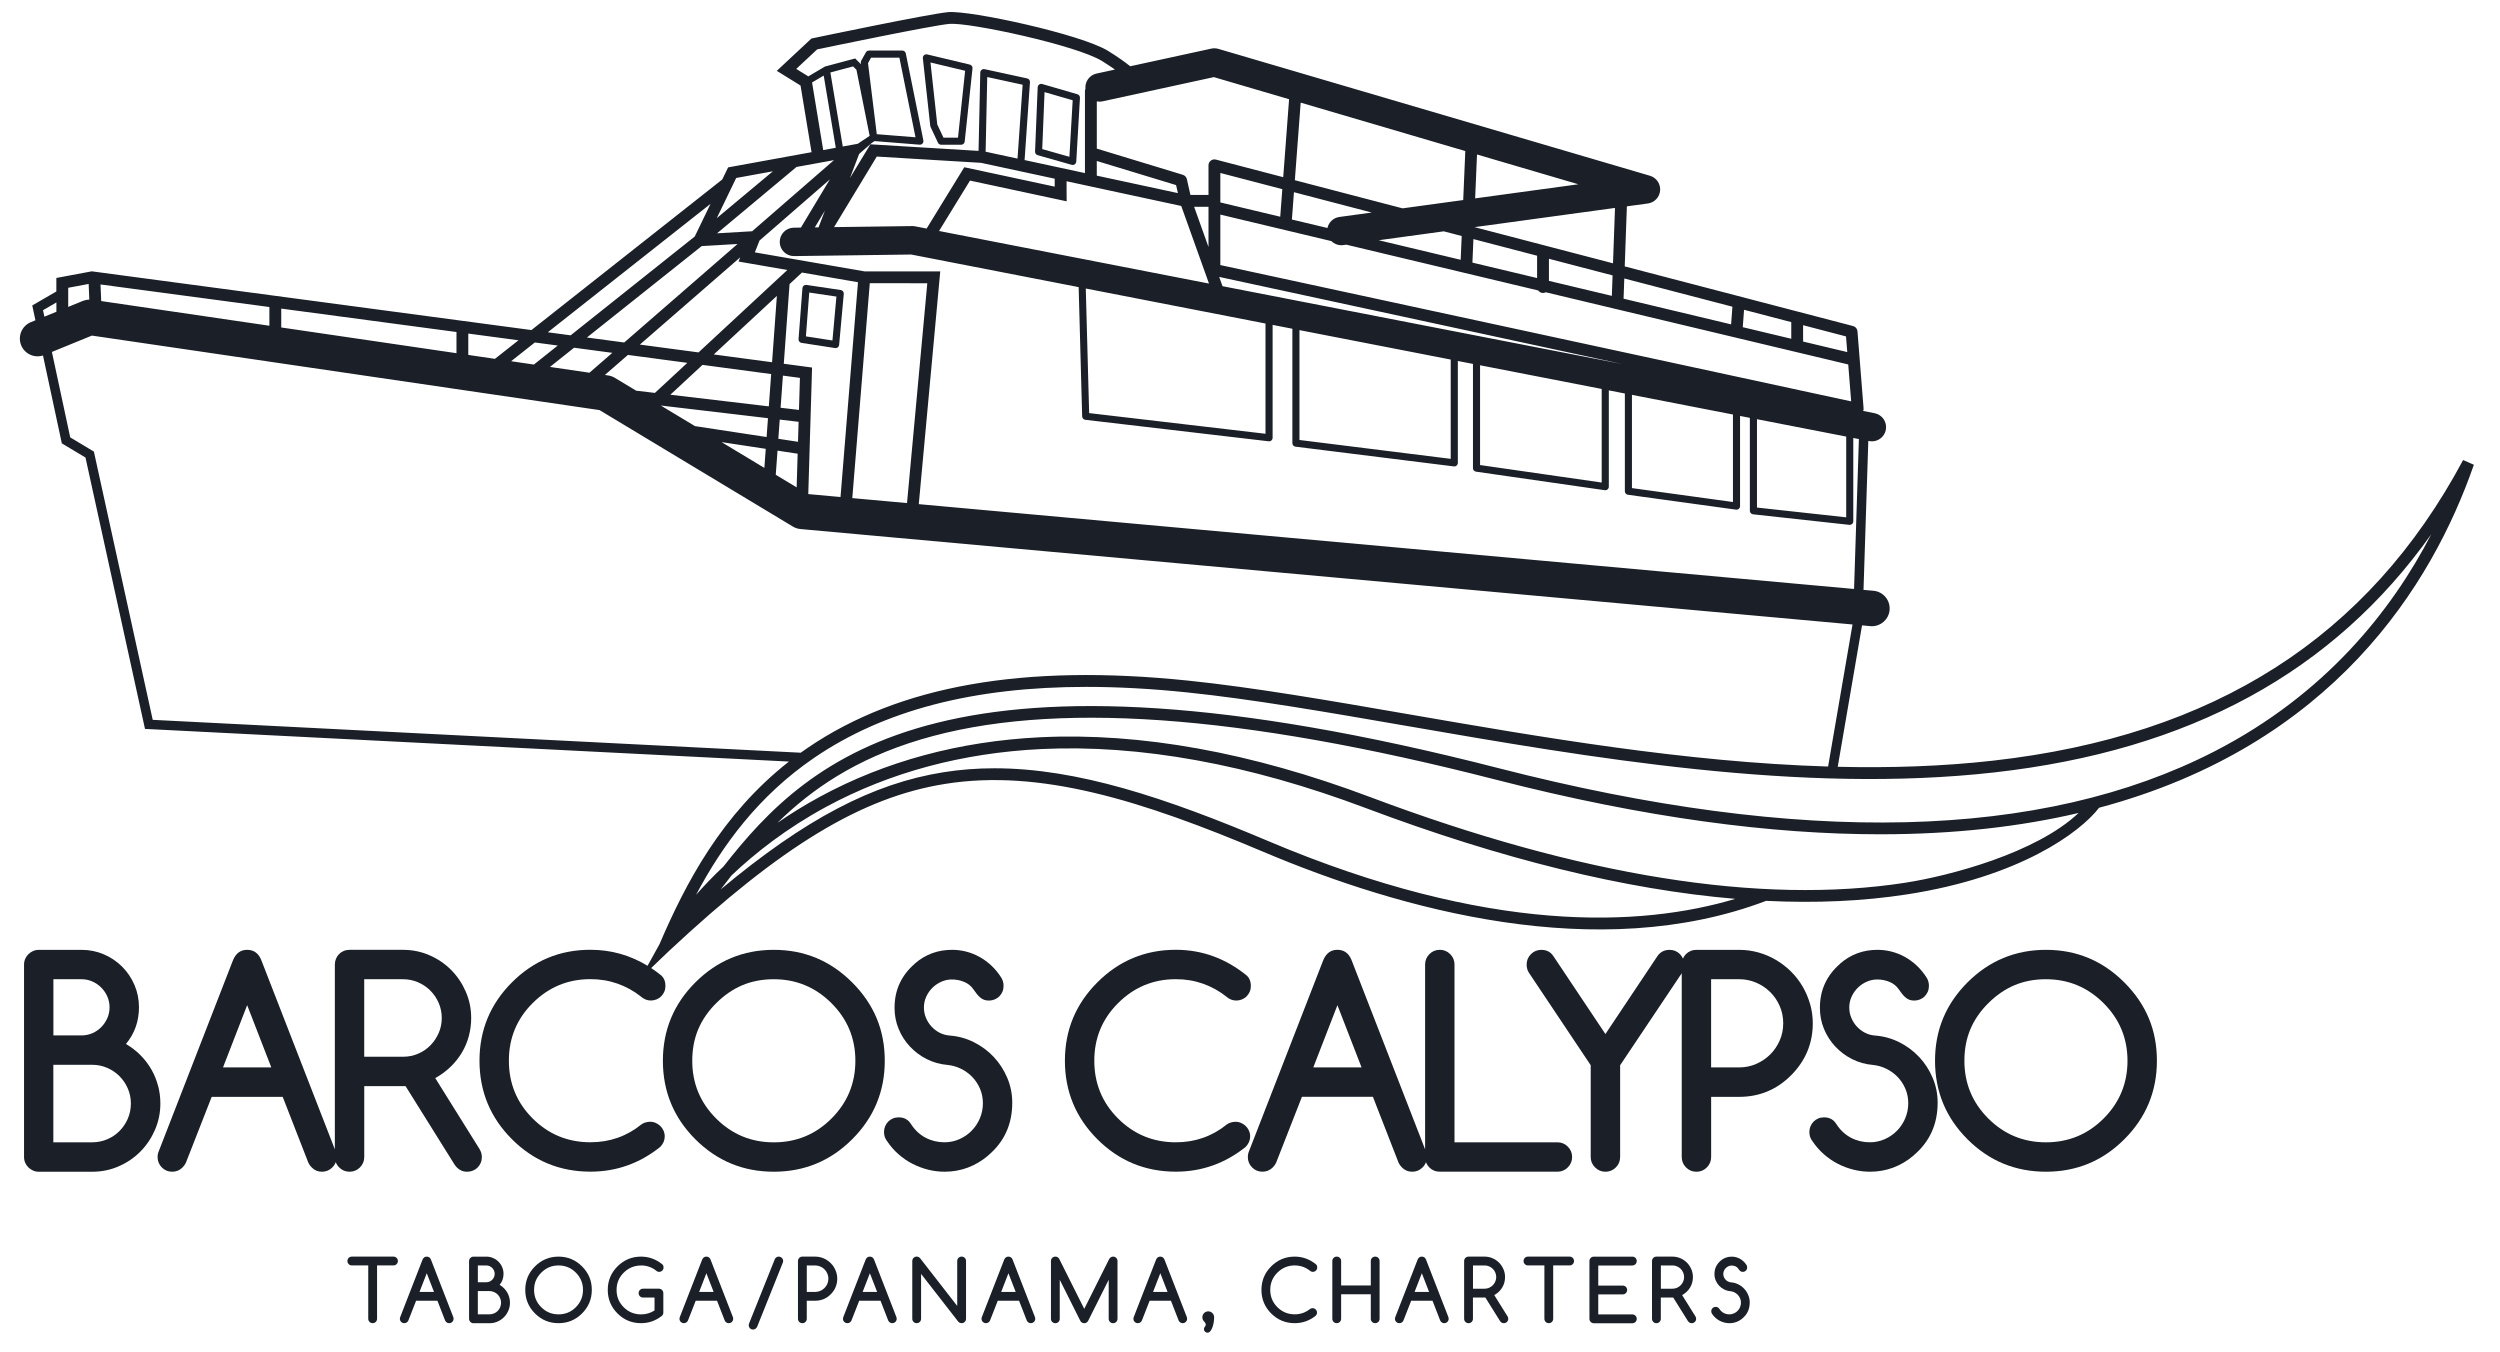
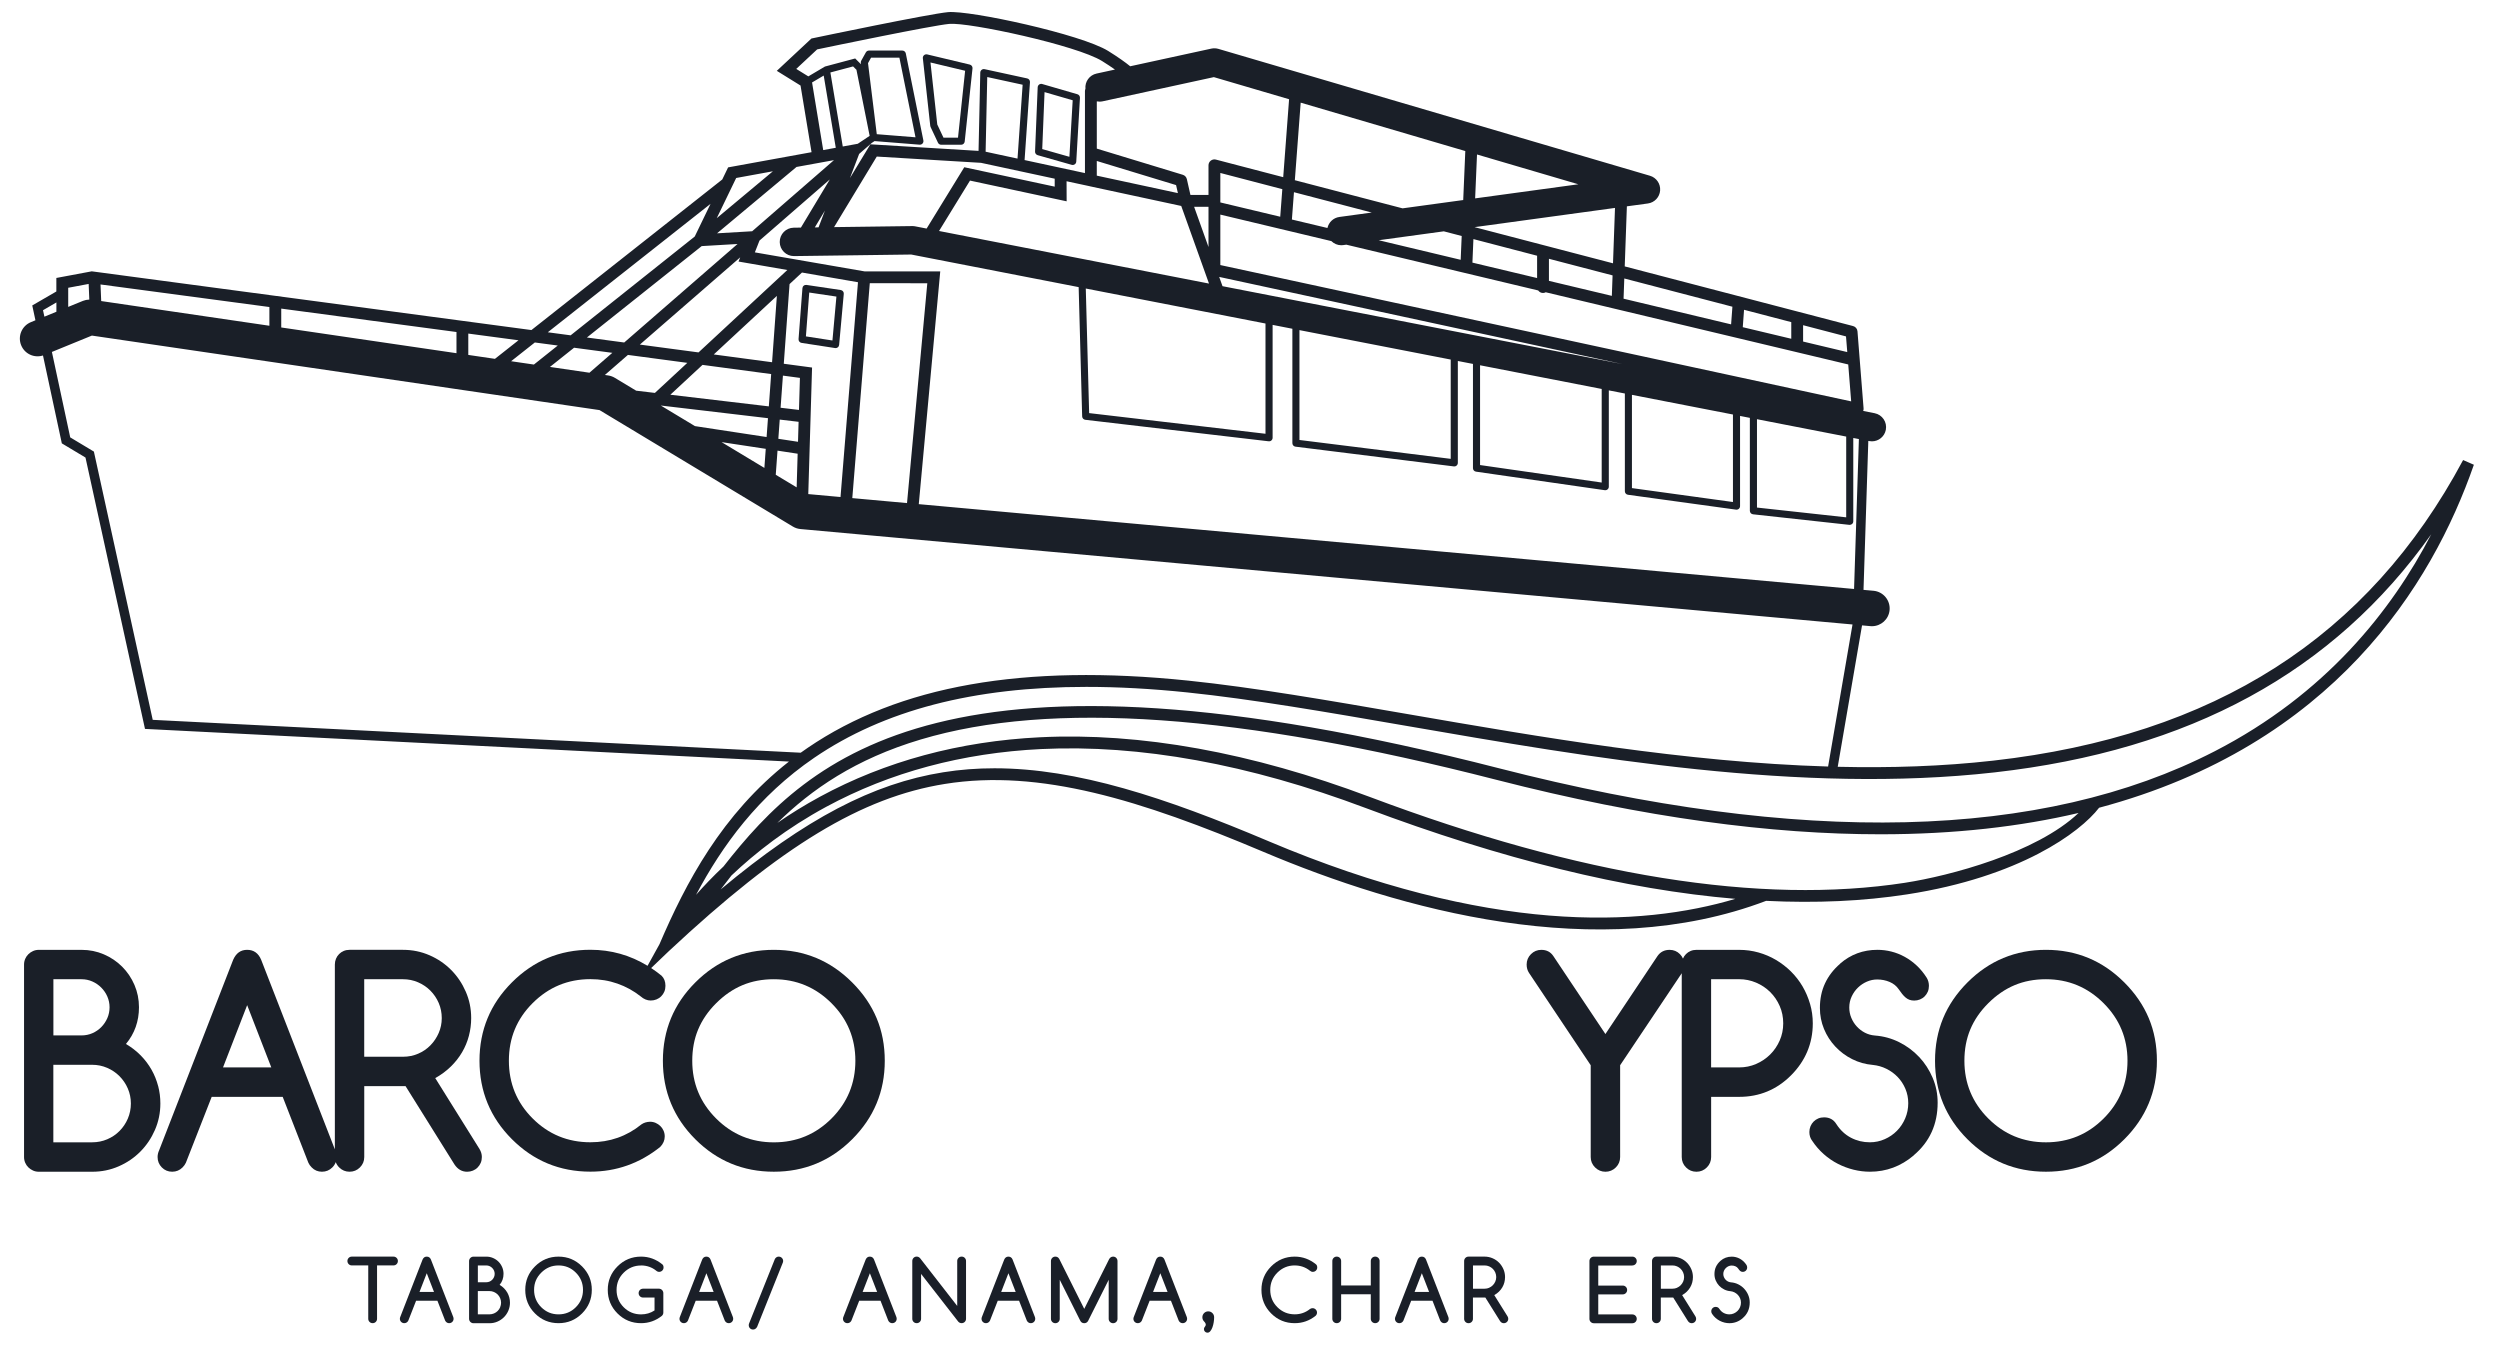
<svg xmlns="http://www.w3.org/2000/svg" id="a" width="1056.29" height="571.42" viewBox="0 0 1056.29 571.42">
  <defs>
    <style>.b{fill:#1a1f28;}</style>
  </defs>
  <path class="b" d="M66.8,458.83c-.63-2.4-1.55-4.69-2.78-6.86s-2.74-4.17-4.54-6.01c-1.8-1.84-3.89-3.46-6.27-4.86,3.67-4.41,5.51-9.59,5.51-15.53,0-3.32-.64-6.45-1.9-9.4-1.27-2.95-3.01-5.53-5.21-7.73-2.21-2.21-4.79-3.95-7.73-5.21-2.95-1.27-6.08-1.9-9.4-1.9h-18.11c-.86,0-1.66.17-2.4.5-.74.33-1.4.77-1.96,1.32-.57.55-1.02,1.2-1.35,1.96-.33.76-.5,1.57-.5,2.43v81.33c0,.86.17,1.67.5,2.43.33.76.78,1.42,1.35,1.96.57.55,1.22.99,1.96,1.32.74.33,1.54.5,2.4.5h22.62c3.94,0,7.67-.76,11.16-2.29,3.5-1.52,6.54-3.59,9.14-6.21,2.6-2.62,4.66-5.67,6.18-9.17,1.52-3.5,2.29-7.22,2.29-11.16,0-2.54-.31-5.01-.94-7.41ZM22.56,413.74h11.89c1.6,0,3.11.31,4.54.94,1.43.62,2.69,1.49,3.78,2.58,1.09,1.09,1.95,2.35,2.58,3.78.62,1.43.94,2.94.94,4.54s-.31,3.17-.94,4.6c-.63,1.43-1.48,2.69-2.55,3.78-1.07,1.09-2.32,1.95-3.75,2.58-1.43.62-2.96.94-4.6.94h-11.89v-23.73ZM54.02,472.62c-.86,1.99-2.02,3.73-3.49,5.21-1.46,1.49-3.19,2.66-5.19,3.52-1.99.86-4.12,1.29-6.39,1.29h-16.41v-32.75h16.41c2.23,0,4.34.43,6.33,1.29,1.99.86,3.73,2.03,5.21,3.52,1.48,1.49,2.66,3.22,3.52,5.21.86,1.99,1.29,4.1,1.29,6.33s-.43,4.39-1.29,6.39Z" />
  <path class="b" d="M201.8,493.28c.57-.57,1.01-1.22,1.32-1.96.31-.74.47-1.56.47-2.46,0-1.17-.33-2.3-1-3.4l-18.69-29.94c2.5-1.41,4.7-3.04,6.59-4.89,1.89-1.85,3.48-3.87,4.75-6.04,1.27-2.17,2.23-4.47,2.87-6.91.64-2.44.97-4.95.97-7.53,0-3.95-.76-7.67-2.29-11.16-1.52-3.5-3.58-6.55-6.18-9.17-2.6-2.62-5.65-4.69-9.14-6.21-3.5-1.52-7.22-2.29-11.16-2.29h-22.62c-.9,0-1.72.16-2.46.47-.74.31-1.4.75-1.96,1.32-.57.57-1.01,1.23-1.32,1.99-.31.76-.47,1.57-.47,2.43v78.09l-31.13-80.08c-1.17-2.81-3.15-4.22-5.92-4.22s-4.67,1.41-5.92,4.22l-31.29,80.51c-.43.94-.64,1.88-.64,2.81,0,1.72.6,3.18,1.79,4.39,1.19,1.21,2.65,1.82,4.37,1.82s3.18-.61,4.39-1.82c.62-.62,1.09-1.29,1.41-1.99l10.9-27.83h30l10.84,27.83c.31.7.78,1.37,1.41,1.99,1.17,1.21,2.62,1.82,4.34,1.82s3.18-.61,4.39-1.82c.67-.67,1.14-1.41,1.44-2.23.3.82.78,1.57,1.44,2.23,1.21,1.21,2.68,1.82,4.39,1.82s3.18-.61,4.39-1.82c1.21-1.21,1.82-2.67,1.82-4.39v-29.94h17.46l20.68,33.11c1.37,2.03,3.14,3.05,5.33,3.05.86,0,1.67-.16,2.43-.47.76-.31,1.43-.75,1.99-1.32ZM94.23,451l10.2-26.31,10.2,26.31h-20.39ZM176.69,445.2c-1.99.86-4.12,1.29-6.39,1.29h-16.41v-32.75h16.41c2.23,0,4.34.43,6.33,1.29,1.99.86,3.73,2.03,5.21,3.52,1.48,1.49,2.66,3.22,3.52,5.21.86,1.99,1.29,4.12,1.29,6.39s-.43,4.33-1.29,6.3c-.86,1.97-2.02,3.71-3.49,5.21-1.46,1.5-3.19,2.69-5.19,3.54Z" />
  <path class="b" d="M326.95,495.07c12.93,0,23.96-4.57,33.11-13.71,9.18-9.18,13.77-20.23,13.77-33.16,0-6.52-1.14-12.52-3.43-17.99-2.29-5.47-5.73-10.51-10.34-15.12-9.18-9.18-20.21-13.77-33.11-13.77s-23.98,4.59-33.16,13.77c-9.14,9.14-13.71,20.18-13.71,33.11s4.57,24.02,13.71,33.16,20.19,13.71,33.16,13.71ZM294.99,434.95c1.66-3.98,4.19-7.68,7.59-11.07s7.1-5.94,11.1-7.62c4-1.68,8.43-2.52,13.27-2.52,9.49,0,17.62,3.38,24.38,10.14,6.72,6.72,10.08,14.82,10.08,24.32s-3.36,17.66-10.08,24.38c-6.72,6.72-14.84,10.08-24.38,10.08s-17.66-3.36-24.38-10.08c-6.72-6.72-10.08-14.84-10.08-24.38,0-4.84.83-9.26,2.49-13.24Z" />
-   <path class="b" d="M392.18,494.22c2.3.57,4.61.85,6.91.85,6.91,0,13.09-2.3,18.52-6.91h-.06c6.76-5.7,10.14-13.12,10.14-22.27,0-3.67-.7-7.17-2.11-10.49-1.41-3.32-3.31-6.26-5.71-8.82-2.4-2.56-5.21-4.64-8.41-6.24-3.2-1.6-6.62-2.54-10.25-2.81-1.52-.12-2.94-.52-4.25-1.2-1.31-.68-2.45-1.56-3.43-2.64-.98-1.07-1.75-2.29-2.31-3.66-.57-1.37-.85-2.81-.85-4.34,0-1.68.34-3.24,1.03-4.69.68-1.44,1.57-2.7,2.67-3.75,1.09-1.05,2.34-1.88,3.75-2.49,1.41-.61,2.85-.91,4.34-.91,1.88,0,3.62.34,5.24,1.03,1.62.68,2.9,1.71,3.84,3.08.51.74.99,1.4,1.44,1.96.45.57.92,1.06,1.41,1.49.49.43,1.03.76,1.64,1,.6.23,1.3.35,2.08.35.86,0,1.67-.16,2.43-.47.76-.31,1.43-.75,1.99-1.32.57-.57,1.01-1.22,1.32-1.96.31-.74.47-1.56.47-2.46,0-1.21-.29-2.32-.88-3.34-1.25-1.99-2.67-3.73-4.25-5.21-1.58-1.48-3.28-2.72-5.1-3.72s-3.7-1.74-5.65-2.23c-1.95-.49-3.91-.73-5.86-.73-6.06,0-11.33,1.95-15.82,5.86h.06c-2.81,2.42-4.94,5.19-6.39,8.29-1.45,3.11-2.17,6.57-2.17,10.4,0,3.13.58,6.08,1.73,8.88,1.15,2.79,2.74,5.27,4.78,7.44,2.03,2.17,4.39,3.94,7.09,5.3,2.7,1.37,5.6,2.19,8.73,2.46,2.03.2,3.96.74,5.77,1.64,1.82.9,3.41,2.06,4.78,3.49,1.37,1.43,2.45,3.09,3.25,4.98.8,1.9,1.2,3.92,1.2,6.06,0,2.27-.43,4.4-1.29,6.42-.86,2.01-2.02,3.76-3.49,5.24-1.46,1.49-3.18,2.67-5.16,3.54-1.97.88-4.07,1.32-6.3,1.32-2.85,0-5.51-.64-7.97-1.93s-4.51-3.2-6.15-5.74c-1.17-1.91-2.91-2.87-5.21-2.87-.9,0-1.72.16-2.46.47-.74.31-1.4.75-1.96,1.32-.57.57-1.01,1.23-1.32,1.99-.31.76-.47,1.57-.47,2.43,0,1.45.41,2.7,1.23,3.75,1.37,2.07,2.98,3.93,4.83,5.57,1.85,1.64,3.85,3.01,5.98,4.1,2.13,1.09,4.35,1.92,6.65,2.49Z" />
-   <path class="b" d="M527.71,477.75c-.33-.76-.78-1.42-1.35-1.96-.57-.55-1.22-.99-1.96-1.32-.74-.33-1.54-.5-2.4-.5-1.41.04-2.62.41-3.63,1.11-6.21,5.04-13.4,7.56-21.56,7.56-9.57,0-17.72-3.36-24.43-10.08-6.68-6.68-10.02-14.8-10.02-24.38s3.34-17.64,10.02-24.32c6.76-6.76,14.9-10.14,24.43-10.14,4.02,0,7.82.62,11.4,1.88,3.57,1.25,6.85,3.05,9.81,5.39,1.33,1.17,2.75,1.76,4.28,1.76.86,0,1.67-.16,2.43-.47.76-.31,1.43-.75,1.99-1.32.56-.57,1-1.22,1.32-1.96.31-.74.47-1.56.47-2.46,0-1.8-.55-3.22-1.64-4.28-8.95-7.3-18.96-10.96-30.06-10.96-12.93,0-23.99,4.59-33.16,13.77-9.14,9.14-13.71,20.18-13.71,33.11s4.57,24.02,13.71,33.16,20.19,13.71,33.16,13.71c10.94,0,20.76-3.48,29.47-10.43,1.29-1.33,1.93-2.81,1.93-4.45,0-.86-.17-1.67-.5-2.43Z" />
-   <path class="b" d="M537.77,493.25c.62-.62,1.09-1.29,1.41-1.99l10.9-27.83h30l10.84,27.83c.31.7.78,1.37,1.41,1.99,1.17,1.21,2.62,1.82,4.34,1.82s3.18-.61,4.39-1.82c.66-.66,1.14-1.4,1.44-2.22.03.09.06.19.1.28.31.74.75,1.4,1.32,1.96.57.57,1.22,1.01,1.96,1.32.74.31,1.56.47,2.46.47h49.69c1.72,0,3.18-.61,4.39-1.82s1.82-2.67,1.82-4.39-.61-3.18-1.82-4.39c-1.21-1.21-2.68-1.82-4.39-1.82h-43.48v-75.12c0-1.72-.61-3.18-1.82-4.39-1.21-1.21-2.68-1.82-4.39-1.82s-3.18.61-4.39,1.82-1.82,2.68-1.82,4.39v78.09l-31.13-80.08c-1.17-2.81-3.14-4.22-5.92-4.22s-4.67,1.41-5.92,4.22l-31.29,80.51c-.43.94-.64,1.88-.64,2.81,0,1.72.59,3.18,1.79,4.39,1.19,1.21,2.65,1.82,4.37,1.82s3.18-.61,4.39-1.82ZM565.08,424.69l10.2,26.31h-20.39l10.2-26.31Z" />
  <path class="b" d="M764.78,424.2c-.76-2.64-1.82-5.11-3.16-7.41-1.35-2.3-2.98-4.4-4.89-6.3-1.91-1.89-4.02-3.52-6.33-4.89-2.31-1.37-4.78-2.42-7.41-3.16-2.64-.74-5.36-1.11-8.17-1.11h-18.05c-.9,0-1.72.16-2.46.47-.74.31-1.4.75-1.96,1.32s-.96,1.18-1.27,1.9c-.3-.68-.71-1.3-1.27-1.87-1.19-1.21-2.65-1.82-4.37-1.82-2.19,0-3.89.86-5.1,2.58l-22.03,32.99-22.03-32.99c-1.17-1.72-2.85-2.58-5.04-2.58-1.72,0-3.18.61-4.39,1.82s-1.82,2.68-1.82,4.39c0,1.33.33,2.5,1,3.52l26.07,39.02v38.79c0,1.72.62,3.18,1.85,4.39,1.23,1.21,2.69,1.82,4.37,1.82s3.18-.61,4.39-1.82,1.82-2.67,1.82-4.39v-38.79l26.03-38.87v77.66c0,1.72.61,3.18,1.82,4.39,1.21,1.21,2.67,1.82,4.39,1.82s3.18-.61,4.39-1.82,1.82-2.67,1.82-4.39v-25.43h11.84c8.55,0,15.86-3.03,21.91-9.08s9.2-13.46,9.2-21.97c0-2.81-.38-5.54-1.14-8.17ZM751.95,439.64c-1,2.27-2.34,4.24-4.04,5.92-1.7,1.68-3.67,3.01-5.92,3.98-2.25.98-4.64,1.46-7.18,1.46h-11.84v-37.27h11.84c2.5,0,4.88.48,7.15,1.44,2.26.96,4.25,2.28,5.95,3.96,1.7,1.68,3.05,3.65,4.04,5.92,1,2.27,1.49,4.71,1.49,7.32s-.5,5-1.49,7.27Z" />
  <path class="b" d="M810.85,446.58c-2.4-2.56-5.21-4.64-8.41-6.24-3.2-1.6-6.62-2.54-10.25-2.81-1.52-.12-2.94-.52-4.25-1.2-1.31-.68-2.45-1.56-3.43-2.64-.98-1.07-1.75-2.29-2.31-3.66-.57-1.37-.85-2.81-.85-4.34,0-1.68.34-3.24,1.03-4.69.68-1.44,1.57-2.7,2.67-3.75,1.09-1.05,2.34-1.88,3.75-2.49,1.41-.61,2.85-.91,4.34-.91,1.88,0,3.62.34,5.24,1.03,1.62.68,2.9,1.71,3.84,3.08.51.74.99,1.4,1.44,1.96.45.57.92,1.06,1.41,1.49.49.43,1.03.76,1.64,1,.61.23,1.3.35,2.08.35.86,0,1.67-.16,2.43-.47.76-.31,1.43-.75,1.99-1.32s1-1.22,1.32-1.96c.31-.74.47-1.56.47-2.46,0-1.21-.29-2.32-.88-3.34-1.25-1.99-2.67-3.73-4.25-5.21-1.58-1.48-3.28-2.72-5.1-3.72s-3.7-1.74-5.65-2.23c-1.95-.49-3.91-.73-5.86-.73-6.06,0-11.33,1.95-15.82,5.86h.06c-2.81,2.42-4.94,5.19-6.39,8.29-1.45,3.11-2.17,6.57-2.17,10.4,0,3.13.58,6.08,1.73,8.88,1.15,2.79,2.74,5.27,4.78,7.44,2.03,2.17,4.39,3.94,7.09,5.3,2.7,1.37,5.6,2.19,8.73,2.46,2.03.2,3.96.74,5.77,1.64,1.82.9,3.41,2.06,4.78,3.49,1.37,1.43,2.45,3.09,3.25,4.98.8,1.9,1.2,3.92,1.2,6.06,0,2.27-.43,4.4-1.29,6.42-.86,2.01-2.02,3.76-3.49,5.24-1.46,1.49-3.18,2.67-5.16,3.54-1.97.88-4.07,1.32-6.3,1.32-2.85,0-5.51-.64-7.97-1.93s-4.51-3.2-6.15-5.74c-1.17-1.91-2.91-2.87-5.21-2.87-.9,0-1.72.16-2.46.47-.74.31-1.4.75-1.96,1.32s-1.01,1.23-1.32,1.99c-.31.76-.47,1.57-.47,2.43,0,1.45.41,2.7,1.23,3.75,1.37,2.07,2.98,3.93,4.83,5.57,1.85,1.64,3.85,3.01,5.98,4.1,2.13,1.09,4.34,1.92,6.65,2.49,2.3.57,4.61.85,6.91.85,6.91,0,13.09-2.3,18.52-6.91h-.06c6.76-5.7,10.14-13.12,10.14-22.27,0-3.67-.7-7.17-2.11-10.49-1.41-3.32-3.31-6.26-5.71-8.82Z" />
  <path class="b" d="M897.56,415.09c-9.18-9.18-20.21-13.77-33.11-13.77s-23.99,4.59-33.16,13.77-13.71,20.18-13.71,33.11,4.57,24.02,13.71,33.16,20.19,13.71,33.16,13.71,23.96-4.57,33.11-13.71,13.77-20.23,13.77-33.16c0-6.52-1.14-12.52-3.43-17.99-2.29-5.47-5.73-10.51-10.34-15.12ZM888.83,472.57c-6.72,6.72-14.84,10.08-24.38,10.08s-17.66-3.36-24.38-10.08c-6.72-6.72-10.08-14.84-10.08-24.38,0-4.84.83-9.26,2.49-13.24,1.66-3.98,4.19-7.68,7.59-11.07s7.1-5.94,11.1-7.62c4-1.68,8.43-2.52,13.27-2.52,9.49,0,17.62,3.38,24.38,10.14,6.72,6.72,10.08,14.82,10.08,24.32s-3.36,17.66-10.08,24.38Z" />
  <path class="b" d="M166.26,530.94h-17.61c-.52,0-.96.18-1.32.54s-.54.8-.54,1.32.18.96.54,1.32.8.54,1.32.54h6.94v22.54c0,.52.18.96.54,1.32s.8.54,1.32.54.96-.18,1.32-.54.54-.8.54-1.32v-22.54h6.94c.52,0,.96-.18,1.32-.54s.54-.8.54-1.32-.18-.96-.54-1.32-.8-.54-1.32-.54Z" />
  <path class="b" d="M182.09,532.21c-.35-.84-.94-1.27-1.78-1.27s-1.4.42-1.78,1.27l-9.39,24.15c-.13.28-.19.56-.19.84,0,.52.18.96.54,1.32s.79.54,1.31.54.96-.18,1.32-.54c.19-.19.33-.39.42-.6l3.27-8.35h9l3.25,8.35c.09.21.23.41.42.6.35.36.79.54,1.3.54s.96-.18,1.32-.54.54-.8.54-1.32c0-.27-.05-.52-.14-.76l-9.42-24.24ZM177.25,545.85l3.06-7.89,3.06,7.89h-6.12Z" />
  <path class="b" d="M214.34,546.14c-.37-.65-.82-1.25-1.36-1.8s-1.17-1.04-1.88-1.46c1.1-1.32,1.65-2.88,1.65-4.66,0-1-.19-1.94-.57-2.82s-.9-1.66-1.56-2.32-1.44-1.18-2.32-1.56-1.83-.57-2.82-.57h-5.43c-.26,0-.5.05-.72.15s-.42.23-.59.4-.3.36-.4.59-.15.47-.15.73v24.4c0,.26.05.5.15.73s.23.42.4.59.37.3.59.4.46.15.72.15h6.79c1.18,0,2.3-.23,3.35-.69s1.96-1.08,2.74-1.86,1.4-1.7,1.85-2.75.69-2.17.69-3.35c0-.76-.09-1.5-.28-2.22s-.47-1.41-.83-2.06ZM201.9,534.67h3.57c.48,0,.93.09,1.36.28s.81.45,1.13.77.59.71.77,1.13.28.88.28,1.36-.09.95-.28,1.38-.44.81-.76,1.13-.7.59-1.12.77-.89.28-1.38.28h-3.57v-7.12ZM211.34,552.33c-.26.6-.61,1.12-1.05,1.56s-.96.8-1.56,1.05-1.24.39-1.92.39h-4.92v-9.83h4.92c.67,0,1.3.13,1.9.39s1.12.61,1.56,1.05.8.97,1.05,1.56.39,1.23.39,1.9-.13,1.32-.39,1.92Z" />
  <path class="b" d="M245.92,535.07c-2.75-2.75-6.06-4.13-9.93-4.13s-7.2,1.38-9.95,4.13-4.11,6.05-4.11,9.93,1.37,7.21,4.11,9.95,6.06,4.11,9.95,4.11,7.19-1.37,9.93-4.11,4.13-6.07,4.13-9.95c0-1.96-.34-3.76-1.03-5.4s-1.72-3.15-3.1-4.54ZM243.3,552.32c-2.02,2.02-4.45,3.02-7.31,3.02s-5.3-1.01-7.31-3.02-3.02-4.45-3.02-7.31c0-1.45.25-2.78.75-3.97s1.26-2.3,2.28-3.32,2.13-1.78,3.33-2.29,2.53-.76,3.98-.76c2.85,0,5.29,1.01,7.31,3.04s3.02,4.45,3.02,7.29-1.01,5.3-3.02,7.31Z" />
  <path class="b" d="M270.85,534.67c1.21,0,2.35.19,3.42.56s2.05.91,2.94,1.62c.38.35.8.53,1.28.53.26,0,.5-.05.73-.14s.43-.23.6-.4.3-.37.4-.59.14-.47.14-.74c0-.55-.16-.98-.49-1.28-2.68-2.19-5.69-3.29-9.02-3.29-3.88,0-7.2,1.38-9.95,4.13s-4.11,6.05-4.11,9.93,1.37,7.21,4.11,9.95,6.06,4.11,9.95,4.11c3.28,0,6.23-1.04,8.84-3.13.39-.4.58-.84.58-1.34v-8.24c0-.25-.05-.48-.15-.71s-.23-.43-.4-.6-.37-.3-.59-.4-.46-.15-.7-.15h-6.73c-.27,0-.52.05-.74.14s-.42.23-.59.4-.3.37-.4.6-.14.47-.14.73c0,.53.18.97.54,1.33s.8.54,1.33.54h4.85v5.45c-1.68,1.11-3.57,1.67-5.7,1.67-2.87,0-5.31-1.01-7.33-3.02s-3.01-4.44-3.01-7.31,1-5.29,3.01-7.29,4.47-3.04,7.33-3.04Z" />
  <path class="b" d="M300.23,532.21c-.35-.84-.94-1.27-1.78-1.27s-1.4.42-1.78,1.27l-9.39,24.15c-.13.28-.19.56-.19.84,0,.52.18.96.54,1.32s.79.54,1.31.54.96-.18,1.32-.54c.19-.19.33-.39.42-.6l3.27-8.35h9l3.25,8.35c.09.21.23.41.42.6.35.36.79.54,1.3.54s.96-.18,1.32-.54.54-.8.54-1.32c0-.27-.05-.52-.14-.76l-9.42-24.24ZM295.4,545.85l3.06-7.89,3.06,7.89h-6.12Z" />
  <path class="b" d="M329.05,530.94c-.5,0-.93.18-1.28.53-.18.18-.31.36-.4.56l-10.85,27.11c-.11.27-.16.52-.16.76,0,.53.17.97.52,1.32s.78.53,1.31.53c.69,0,1.25-.36,1.69-1.09l10.85-27.11c.11-.23.16-.49.16-.77,0-.5-.18-.93-.54-1.29s-.79-.54-1.29-.54Z" />
-   <path class="b" d="M352.47,535.58c-.4-.69-.89-1.32-1.47-1.89s-1.21-1.06-1.9-1.47-1.43-.73-2.22-.95-1.61-.33-2.45-.33h-5.41c-.27,0-.52.05-.74.14s-.42.23-.59.4-.3.37-.4.6-.14.47-.14.73v24.4c0,.52.18.96.54,1.32s.8.54,1.32.54.96-.18,1.32-.54.54-.8.54-1.32v-7.63h3.55c2.57,0,4.76-.91,6.57-2.72s2.76-4.04,2.76-6.59c0-.84-.11-1.66-.34-2.45s-.54-1.53-.95-2.22ZM349.57,542.44c-.3.68-.7,1.27-1.21,1.78s-1.1.9-1.78,1.2-1.39.44-2.15.44h-3.55v-11.18h3.55c.75,0,1.46.14,2.14.43s1.27.68,1.78,1.19.91,1.1,1.21,1.78.45,1.41.45,2.2-.15,1.5-.45,2.18Z" />
  <path class="b" d="M369.31,532.21c-.35-.84-.94-1.27-1.78-1.27s-1.4.42-1.78,1.27l-9.39,24.15c-.13.28-.19.56-.19.84,0,.52.18.96.54,1.32s.79.54,1.31.54.96-.18,1.32-.54c.19-.19.33-.39.42-.6l3.27-8.35h9l3.25,8.35c.09.21.23.41.42.6.35.36.79.54,1.3.54s.96-.18,1.32-.54.54-.8.54-1.32c0-.27-.05-.52-.14-.76l-9.42-24.24ZM364.48,545.85l3.06-7.89,3.06,7.89h-6.12Z" />
  <path class="b" d="M406.3,530.94c-.52,0-.96.18-1.32.54s-.54.8-.54,1.32v18.98l-15.68-20.16c-.41-.46-.89-.69-1.44-.69-.27,0-.52.05-.74.14s-.42.23-.59.4-.3.37-.4.6-.14.47-.14.73v24.4c0,.52.18.96.54,1.32s.8.54,1.32.54.96-.18,1.32-.54.54-.8.54-1.32v-18.95l15.7,20.16c.4.43.87.65,1.42.65.26,0,.5-.05.73-.14s.43-.23.6-.4.3-.37.4-.59.14-.47.14-.74v-24.4c0-.52-.18-.96-.54-1.32s-.8-.54-1.32-.54Z" />
  <path class="b" d="M427.85,532.21c-.35-.84-.94-1.27-1.78-1.27s-1.4.42-1.78,1.27l-9.39,24.15c-.13.28-.19.56-.19.84,0,.52.18.96.54,1.32s.79.54,1.31.54.96-.18,1.32-.54c.19-.19.33-.39.42-.6l3.27-8.35h9l3.25,8.35c.09.21.23.41.42.6.35.36.79.54,1.3.54s.96-.18,1.32-.54.54-.8.54-1.32c0-.27-.05-.52-.14-.76l-9.42-24.24ZM423.02,545.85l3.06-7.89,3.06,7.89h-6.12Z" />
  <path class="b" d="M471.64,531.48c-.17-.17-.37-.3-.6-.4s-.47-.14-.73-.14c-.68,0-1.23.33-1.65,1l-10.55,21.08-10.55-21.08c-.38-.67-.93-1-1.65-1-.27,0-.52.05-.74.14s-.42.23-.59.4-.3.37-.4.6-.14.47-.14.73v24.4c0,.52.18.96.54,1.32s.8.54,1.32.54.96-.18,1.32-.54.54-.8.54-1.32v-16.49l8.63,17.23c.36.75.93,1.12,1.71,1.12.71,0,1.25-.31,1.62-.93l8.72-17.42v16.49c0,.52.18.96.54,1.32s.8.54,1.32.54.96-.18,1.32-.54.54-.8.54-1.32v-24.4c0-.26-.05-.5-.14-.73s-.23-.43-.4-.6Z" />
  <path class="b" d="M492.02,532.21c-.35-.84-.94-1.27-1.78-1.27s-1.4.42-1.78,1.27l-9.39,24.15c-.13.28-.19.56-.19.84,0,.52.18.96.54,1.32s.79.54,1.31.54.96-.18,1.32-.54c.19-.19.33-.39.42-.6l3.27-8.35h9l3.25,8.35c.09.21.23.41.42.6.35.36.79.54,1.3.54s.96-.18,1.32-.54.54-.8.54-1.32c0-.27-.05-.52-.14-.76l-9.42-24.24ZM487.19,545.85l3.06-7.89,3.06,7.89h-6.12Z" />
  <path class="b" d="M510.52,554.07c-.69,0-1.28.24-1.77.73s-.73,1.08-.73,1.77.24,1.28.72,1.76c.48.49.72.95.72,1.37,0,.3-.13.6-.39.89s-.39.61-.39.98c0,.42.14.78.43,1.07s.64.44,1.06.44c.46,0,.86-.21,1.21-.64s.65-.97.89-1.62.42-1.36.54-2.12.18-1.47.18-2.13c0-.69-.24-1.28-.73-1.77s-1.08-.73-1.77-.73Z" />
  <path class="b" d="M547.04,534.67c1.21,0,2.35.19,3.42.56s2.05.91,2.94,1.62c.4.35.83.53,1.28.53.26,0,.5-.05.73-.14s.43-.23.6-.4.3-.37.4-.59.14-.47.14-.74c0-.54-.16-.97-.49-1.28-2.68-2.19-5.69-3.29-9.02-3.29-3.88,0-7.2,1.38-9.95,4.13s-4.11,6.05-4.11,9.93,1.37,7.21,4.11,9.95,6.06,4.11,9.95,4.11c3.28,0,6.23-1.04,8.84-3.13.39-.4.58-.84.58-1.34,0-.26-.05-.5-.15-.73s-.23-.42-.4-.59-.37-.3-.59-.4-.46-.15-.72-.15c-.42.01-.79.12-1.09.33-1.86,1.51-4.02,2.27-6.47,2.27-2.87,0-5.31-1.01-7.33-3.02s-3.01-4.44-3.01-7.31,1-5.29,3.01-7.29,4.47-3.04,7.33-3.04Z" />
  <path class="b" d="M581.04,530.94c-.52,0-.96.18-1.32.54s-.54.8-.54,1.32v10.34h-12.53v-10.34c0-.52-.18-.96-.54-1.32s-.8-.54-1.32-.54-.96.18-1.32.54-.54.8-.54,1.32v24.4c0,.52.18.96.54,1.32s.8.54,1.32.54.96-.18,1.32-.54.54-.8.54-1.32v-10.34h12.53v10.34c0,.52.18.96.54,1.32s.8.54,1.32.54.96-.18,1.32-.54.54-.8.54-1.32v-24.4c0-.52-.18-.96-.54-1.32s-.8-.54-1.32-.54Z" />
  <path class="b" d="M602.53,532.21c-.35-.84-.94-1.27-1.78-1.27s-1.4.42-1.78,1.27l-9.39,24.15c-.13.28-.19.56-.19.84,0,.52.18.96.54,1.32s.79.54,1.31.54.96-.18,1.32-.54c.19-.19.33-.39.42-.6l3.27-8.35h9l3.25,8.35c.09.21.23.41.42.6.35.36.79.54,1.3.54s.96-.18,1.32-.54.54-.8.54-1.32c0-.27-.05-.52-.14-.76l-9.42-24.24ZM597.69,545.85l3.06-7.89,3.06,7.89h-6.12Z" />
  <path class="b" d="M631.36,547.2c.75-.42,1.41-.91,1.98-1.47s1.04-1.16,1.42-1.81.67-1.34.86-2.07.29-1.49.29-2.26c0-1.18-.23-2.3-.69-3.35s-1.08-1.97-1.85-2.75-1.69-1.41-2.74-1.86-2.17-.69-3.35-.69h-6.79c-.27,0-.52.05-.74.14s-.42.23-.59.4-.3.37-.4.6-.14.47-.14.73v24.4c0,.52.18.96.54,1.32s.8.54,1.32.54.96-.18,1.32-.54.54-.8.54-1.32v-8.98h5.24l6.21,9.93c.41.61.94.91,1.6.91.26,0,.5-.05.73-.14s.43-.23.6-.4.3-.37.4-.59.14-.47.14-.74c0-.35-.1-.69-.3-1.02l-5.61-8.98ZM629.2,544.11c-.6.26-1.24.39-1.92.39h-4.92v-9.83h4.92c.67,0,1.3.13,1.9.39s1.12.61,1.56,1.05.8.97,1.05,1.56.39,1.24.39,1.92-.13,1.3-.39,1.89-.61,1.11-1.05,1.56-.96.81-1.56,1.06Z" />
-   <path class="b" d="M663.2,530.94h-17.61c-.52,0-.96.18-1.32.54s-.54.8-.54,1.32.18.96.54,1.32.8.54,1.32.54h6.94v22.54c0,.52.18.96.54,1.32s.8.54,1.32.54.96-.18,1.32-.54.54-.8.54-1.32v-22.54h6.94c.52,0,.96-.18,1.32-.54s.54-.8.54-1.32-.18-.96-.54-1.32-.8-.54-1.32-.54Z" />
  <path class="b" d="M689.69,534.67c.52,0,.96-.18,1.32-.54s.54-.8.54-1.32-.18-.96-.54-1.32-.8-.54-1.32-.54h-16.26c-.27,0-.52.05-.74.14s-.42.23-.59.4-.3.37-.4.6-.14.47-.14.73v24.4c0,.27.05.52.14.74s.23.42.4.59.37.3.59.4.47.14.74.14h16.26c.52,0,.96-.18,1.32-.54s.54-.8.54-1.32-.18-.96-.54-1.32-.8-.54-1.32-.54h-14.4v-8.47h10.34c.52,0,.96-.18,1.32-.54s.54-.8.54-1.32-.18-.96-.54-1.32-.8-.54-1.32-.54h-10.34v-8.47h14.4Z" />
  <path class="b" d="M710.74,547.2c.75-.42,1.41-.91,1.98-1.47s1.04-1.16,1.42-1.81.67-1.34.86-2.07.29-1.49.29-2.26c0-1.18-.23-2.3-.69-3.35s-1.08-1.97-1.85-2.75-1.69-1.41-2.74-1.86-2.17-.69-3.35-.69h-6.79c-.27,0-.52.05-.74.14s-.42.23-.59.4-.3.37-.4.6-.14.47-.14.73v24.4c0,.52.18.96.54,1.32s.8.54,1.32.54.96-.18,1.32-.54.54-.8.54-1.32v-8.98h5.24l6.21,9.93c.41.61.94.91,1.6.91.26,0,.5-.05.73-.14s.43-.23.6-.4.3-.37.4-.59.14-.47.14-.74c0-.35-.1-.69-.3-1.02l-5.61-8.98ZM708.58,544.11c-.6.26-1.24.39-1.92.39h-4.92v-9.83h4.92c.67,0,1.3.13,1.9.39s1.12.61,1.56,1.05.8.97,1.05,1.56.39,1.24.39,1.92-.13,1.3-.39,1.89-.61,1.11-1.05,1.56-.96.81-1.56,1.06Z" />
  <path class="b" d="M736.96,544.52c-.72-.77-1.56-1.39-2.52-1.87s-1.99-.76-3.08-.84c-.46-.04-.88-.16-1.27-.36s-.74-.47-1.03-.79-.52-.69-.69-1.1-.25-.84-.25-1.3c0-.5.1-.97.31-1.41s.47-.81.8-1.12.7-.57,1.12-.75.86-.27,1.3-.27c.56,0,1.09.1,1.57.31s.87.51,1.15.92c.15.22.3.42.43.59s.28.32.42.45.31.23.49.3.39.11.62.11c.26,0,.5-.05.73-.14s.43-.23.6-.4.3-.37.4-.59.14-.47.14-.74c0-.36-.09-.7-.26-1-.38-.6-.8-1.12-1.27-1.56s-.98-.82-1.53-1.12-1.11-.52-1.7-.67-1.17-.22-1.76-.22c-1.82,0-3.4.59-4.75,1.76h.02c-.84.73-1.48,1.56-1.92,2.49s-.65,1.97-.65,3.12c0,.94.17,1.83.52,2.66s.82,1.58,1.43,2.23,1.32,1.18,2.13,1.59,1.68.66,2.62.74c.61.06,1.19.22,1.73.49s1.02.62,1.43,1.05.74.93.98,1.49.36,1.17.36,1.82c0,.68-.13,1.32-.39,1.92s-.61,1.13-1.05,1.57-.96.8-1.55,1.06-1.22.4-1.89.4c-.86,0-1.65-.19-2.39-.58s-1.35-.96-1.85-1.72c-.35-.57-.87-.86-1.56-.86-.27,0-.52.05-.74.14s-.42.23-.59.4-.3.37-.4.6-.14.47-.14.73c0,.43.12.81.37,1.12.41.62.89,1.18,1.45,1.67s1.15.9,1.79,1.23,1.3.58,2,.75,1.38.25,2.07.25c2.07,0,3.93-.69,5.55-2.07h-.02c2.03-1.71,3.04-3.94,3.04-6.68,0-1.1-.21-2.15-.63-3.15s-.99-1.88-1.71-2.65Z" />
  <path class="b" d="M1040.7,194.39c-40.06,74.89-105.01,116.43-198.54,126.99-21.49,2.43-43.5,3.12-65.69,2.6l10.27-59.75,3.49.32c.23.02.46.03.69.03,3.84,0,7.11-2.93,7.46-6.82.37-4.13-2.67-7.77-6.79-8.15l-4.23-.38,2.03-62.94.37.07c.39.08.77.11,1.15.11,2.81,0,5.32-1.99,5.88-4.85.63-3.25-1.49-6.4-4.74-7.04l-4.82-.94c.13-.34.19-.71.16-1.08l-2.58-32.58c-.08-1.06-.83-1.95-1.86-2.22l-96.48-25.2.91-25.38,8.88-1.21c2.8-.38,4.96-2.67,5.17-5.5.21-2.82-1.58-5.41-4.29-6.21l-182.35-53.61c-.96-.28-1.99-.32-2.97-.11l-34.29,7.46c-2.07-1.68-5.03-3.81-9.29-6.46-11.4-7.08-58.55-17.28-67.69-16.41-8.26.79-55.03,10.58-57.02,11l-.68.14-14.64,13.66,10.03,6.21,4.65,28.16-35.25,6.42-2.47,5.11-80.63,63.62-185.37-24.76-.4-.05-14.96,2.8v5.71l-10.18,5.9,1.34,6.27-1.92.79c-3.83,1.57-5.67,5.95-4.1,9.78,1.49,3.65,5.52,5.48,9.21,4.3l7.96,37.13,10,6,25.14,114.65,272.08,13.8c-28.43,22.31-43.6,51.3-54.7,77.17l-5.04,9.12c-7.39-4.5-15.43-6.77-24.14-6.77-12.93,0-23.98,4.59-33.16,13.77-9.14,9.14-13.71,20.18-13.71,33.11s4.57,24.02,13.71,33.16,20.19,13.71,33.16,13.71c10.94,0,20.76-3.48,29.47-10.43,1.29-1.33,1.93-2.81,1.93-4.45,0-.86-.17-1.67-.5-2.43-.33-.76-.78-1.42-1.35-1.96-.57-.55-1.22-.99-1.96-1.32-.74-.33-1.54-.5-2.4-.5-1.41.04-2.62.41-3.63,1.11-6.21,5.04-13.4,7.56-21.56,7.56-9.57,0-17.72-3.36-24.43-10.08-6.68-6.68-10.02-14.8-10.02-24.38s3.34-17.64,10.02-24.32c6.76-6.76,14.9-10.14,24.43-10.14,4.02,0,7.82.62,11.4,1.88,3.57,1.25,6.85,3.05,9.81,5.39,1.33,1.17,2.75,1.76,4.28,1.76.86,0,1.67-.16,2.43-.47.76-.31,1.43-.75,1.99-1.32.57-.57,1.01-1.22,1.32-1.96.31-.74.47-1.56.47-2.46,0-1.8-.55-3.22-1.64-4.28-1.44-1.17-2.91-2.24-4.4-3.23l7.48-7.15c47.69-44.55,81.5-65.02,116.69-70.65,40.1-6.42,82.82,6.85,134.63,28.75,57.62,24.36,141.15,47.66,212.29,20.66,21.16,1.04,41.04.13,59.57-2.74,47.58-7.36,73.07-26.14,81.12-36.6,98.83-26.39,140.69-94.15,158.35-144.92l-4.57-2ZM783.36,248.85l-395.16-35.84,9.07-98.33h-31.87l-46.46-8.05,1.96-4.99,29.72-25.83-12.22,20.35-3.03.04c-3.31.04-5.96,2.77-5.92,6.08.04,3.29,2.72,5.92,6,5.92.03,0,.05,0,.08,0l49.48-.66,70.74,13.77,1.48,54.61c.02.75.58,1.36,1.32,1.45l77.48,9.08c.43.05.85-.08,1.17-.37s.5-.69.5-1.12v-47.69l8.35,1.63v48.33c0,.76.56,1.4,1.31,1.49l66.91,8.34c.43.06.86-.08,1.18-.36.32-.28.51-.69.51-1.12v-43.06l6.39,1.24v44.04c0,.75.55,1.38,1.29,1.48l54.39,7.83c.43.06.87-.07,1.2-.35.33-.29.52-.7.52-1.13v-40.69l6.78,1.32v41.29c0,.75.55,1.38,1.29,1.49l45.68,6.29c.43.06.86-.07,1.19-.35.33-.29.51-.7.51-1.13v-38.11l4.14.81v39.26c0,.77.58,1.41,1.34,1.49l40.7,4.46c.05,0,.11,0,.16,0,.37,0,.72-.14,1-.38.32-.28.5-.69.5-1.12v-35.21l2.37.46-2.04,63.35ZM215.95,152.62l10.03-7.92,9.69,1.29-10.09,8.04-9.63-1.41ZM242.55,146.92l16.17,2.16-9.67,8.4-16.69-2.45,10.19-8.11ZM366.74,26.7l1.29-2.32h11.98l6.8,33.63-16.36-1.31-3.7-30ZM362.41,60.75l-6.33,1.15-5.23-31.28,9.59-2.56,1.42,1.42,5.58,27.92-5.03,3.35ZM317.8,97.71l-14.84.87,33.58-28.04,15.83-2.88-34.57,30.05ZM337.17,186.66l-8.31-1.26.59-8.12,7.97.94-.25,8.45ZM337.57,173.2l-7.76-.92.99-13.58,7.18.96-.4,13.54ZM324.84,171.7l-41.61-4.92,13.59-12.61,29.01,3.88-.99,13.65ZM301.58,149.76l26.66-24.74-2.03,28.03-24.62-3.29ZM295.15,148.9l-24.8-3.31,42.4-36.86-.7,1.78,20.61,3.57-37.52,34.82ZM296.48,103.98l15.14-.89-47.88,41.62-15.77-2.11,48.51-38.62ZM265.32,149.96l25.08,3.35-13.69,12.7-7.92-.94-9.01-5.43c-.85-.51-1.8-.85-2.78-1l-1.43-.21,9.75-8.48ZM324.48,176.69l-.58,7.96-30.27-4.61-14.44-8.7,45.29,5.35ZM323.54,189.65l-.58,8.05-18.09-10.9,18.68,2.84ZM328.5,190.4l8.52,1.3-.42,14.22-8.83-5.32.74-10.19ZM331.16,153.71l2.44-33.68,5.25-4.88,23.66,4.1-7.38,90.75-13.62-1.24,1.6-53.47-11.95-1.6ZM367.5,119.65l24.3.03-8.57,92.88-23.12-2.1,7.39-90.81ZM429.93,67.01l-13.49-2.91.69-31.55,14.95,3.25-2.16,31.2ZM414.55,68.81l31.08,6.69v3.36s-38.21-8.2-38.21-8.2l-15.91,25.91-4.83-.94c-.4-.08-.82-.12-1.23-.11l-33.04.44,18.04-29.81,44.08,2.65ZM463.41,68.01l33.5,10.19.77,3.39-34.27-7.38v-6.2ZM736.35,138.23l.54-7.34,19.95,5.21v7.03l-20.49-4.89ZM780.91,154l1.24,15.59-266.54-57.6v-21.32l46.91,11.2c1.1,1.08,2.58,1.75,4.19,1.75.27,0,.54-.02.82-.06l1.31-.18,50.08,11.95s0,0,0,0l30.98,7.39c.45.64,1.2,1.07,2.04,1.07.42,0,.82-.11,1.16-.3l29.7,7.09s0,0,.01,0l98.09,23.41ZM689.52,166.83l42.68,8.31v36.97l-42.68-5.88v-39.4ZM742.35,177.12l37.7,7.34v34.12l-37.7-4.13v-37.33ZM625.35,154.33l51.39,10.01v39.54l-51.39-7.39v-42.16ZM549.04,139.48l63.91,12.44v41.95l-63.91-7.97v-46.42ZM534.69,136.68v46.59l-74.51-8.73-1.42-52.64,75.94,14.79ZM617.59,99.72l-.43,10.05-34.63-8.27,27.5-3.76,7.56,1.97ZM654.45,118.67v-9.33l26.89,7.02-.31,8.65-26.58-6.34ZM649.45,117.48l-27.33-6.52.42-9.94,26.91,7.03v9.44ZM592.58,88.02l-45.49-11.88,2.47-32.77,69.55,20.45-.88,20.7-25.65,3.51ZM579.6,89.8l-13.69,1.87c-2.56.35-4.52,2.28-5.04,4.66l-15.02-3.58.87-11.54,32.88,8.59ZM540.92,91.57l-25.31-6.04v-12.45l26.19,6.84-.88,11.65ZM510.61,104.37l-6.08-17h6.08v17ZM460.4,78.69s0,0,0,0l38.69,8.33,11.73,32.79-114.06-22.21,13.08-21.3,40.83,8.76-.03-8.48,9.77,2.1ZM345.85,96.06l-1.58.02,4.28-7.12-2.7,7.1ZM516.53,120.92l-1.4-3.92,170.42,36.83-169.01-32.91ZM780.5,148.76l-18.66-4.45v-6.91l18.13,4.74.53,6.63ZM731.97,129.6l-.55,7.45-45.44-10.85.31-8.54,45.68,11.93ZM681.52,111.25l-58.5-15.28,59.34-8.12-.84,23.4ZM623.27,83.82l.79-18.55,42.82,12.59-43.61,5.96ZM512.89,32.59l31.77,9.34-2.48,32.93-28.44-7.43c-.75-.2-1.55-.03-2.16.44-.61.47-.97,1.2-.97,1.98v12.52h-7.63l-1.51-6.68c-.2-.88-.85-1.58-1.71-1.84l-36.34-11.06v-19.96c.79.16,1.62.16,2.45-.02l47.02-10.23ZM336.42,29.12l8.84-8.25c5.92-1.24,48.32-10.06,55.78-10.77,8.29-.79,53.89,9.04,64.58,15.68,2.19,1.36,3.98,2.56,5.47,3.61l-7.78,1.69c-3.01.65-4.99,3.45-4.69,6.44-.13.31-.21.64-.21,1v34.61l-25.51-5.5,2.28-32.93c.05-.74-.45-1.41-1.18-1.57l-18-3.91c-.44-.09-.9.01-1.25.29-.35.28-.56.7-.57,1.15l-.73,33.09-45.7-2.78-8.63,14.25,3.88-10.19,5.34-4.64,1.16-.78,19.05,1.52s.08,0,.12,0c.43,0,.84-.18,1.12-.5.31-.35.44-.83.35-1.29l-7.43-36.78c-.14-.7-.76-1.2-1.47-1.2h-14.09c-.54,0-1.05.3-1.31.77l-1.96,3.52c-.15.28-.22.6-.18.91l.07.58-2.44-2.44-12.77,3.41-7.03,4.16-5.11-3.16ZM343.11,34.84l4.92-2.91,5.1,30.51-5.31.97-4.71-28.57ZM326.56,72.37l-23.72,19.81,8.21-16.98,15.51-2.83ZM300.21,86.14l-6.67,13.79-52.44,41.75-9.65-1.29,68.75-54.25ZM209.14,151.62l-11.28-1.66v-9.02l21.21,2.83-9.94,7.84ZM42.76,127.2l-.29-7.01,71.35,9.53v7.91l-71.06-10.43ZM118.83,130.39l74.04,9.89v8.95l-74.04-10.87v-7.98ZM37.46,119.98l.27,6.6c-.91.02-1.82.2-2.67.54l-6.24,2.55v-8.08l8.63-1.62ZM18.17,131.07l5.66-3.28v3.93l-5.07,2.08-.59-2.73ZM64.53,304.15l-24.86-113.35-10-6-7.74-36.1,16.9-6.91,214.48,31.48,81.71,49.22c.97.59,2.06.94,3.19,1.04l444.51,40.32-10.32,60.02c-60.22-1.82-121.65-12.46-177.71-22.17-33.43-5.79-65.01-11.26-92.55-14.12-69.62-7.23-122.26,2.06-160.92,28.42-.98.67-1.95,1.35-2.9,2.03l-273.81-13.89ZM535.88,355.38c-43.49-18.39-80.76-30.77-115.69-30.77-7.32,0-14.53.54-21.68,1.69-29.63,4.75-58.12,19.54-94,49.49,1.49-1.95,3-3.92,4.55-5.89,10.12-9.6,23.36-19.99,40.05-29.02,26.95-14.57,57.49-22.77,90.76-24.39,41.69-2.02,87.85,6.36,137.17,24.92,57.53,21.64,109.76,34.46,156.16,38.37-39.9,11.9-104.04,15.04-197.31-24.39ZM805.03,372.97c-61.07,9.44-137.19-2.75-226.24-36.24-50.05-18.83-96.94-27.31-139.38-25.22-34.05,1.68-65.32,10.13-92.94,25.11-6.54,3.55-12.53,7.28-18.03,11.08,14.36-14.12,32.95-27.01,60.65-35.27,55.04-16.42,134.59-10.83,243.2,17.06,62.91,16.16,116.5,23.02,162.21,23.01,31.53,0,59.29-3.27,83.74-9.01-17.94,16.99-54.63,26.6-73.2,29.47ZM935.76,317.41c-72.96,37.57-174.65,40.01-302.23,7.24-233.25-59.91-291.29-5.18-327.83,41.43-4.46,4.21-8.32,8.26-11.62,12.01,11.06-20.82,26.24-41.75,49.99-57.95,29.38-20.03,67.22-29.92,114.94-29.92,13.42,0,27.63.78,42.64,2.34,27.37,2.84,58.87,8.3,92.21,14.07,78.33,13.57,167.1,28.94,248.86,19.72,82.48-9.31,143.17-42.32,184.52-100.61-16.69,32.25-44.69,67.58-91.48,91.67Z" />
  <path class="b" d="M353.06,147.08c.33,0,.66-.11.92-.32.33-.26.53-.63.57-1.05l1.96-21.55c.07-.79-.49-1.5-1.27-1.62l-14.48-2.15c-.41-.06-.83.05-1.16.31-.33.26-.53.64-.56,1.06l-1.64,21.52c-.06.78.49,1.48,1.27,1.6l14.16,2.18c.08.01.15.02.23.02ZM340.51,142.13l1.41-18.53,11.48,1.71-1.68,18.55-11.21-1.73Z" />
  <path class="b" d="M393.18,53.65l3.13,6.65c.25.53.78.86,1.36.86h8.44c.77,0,1.41-.58,1.49-1.34l3.3-30.91c.08-.75-.41-1.44-1.14-1.62l-18-4.3c-.47-.11-.97.01-1.34.33-.37.32-.55.8-.5,1.29l3.13,28.56c.02.16.06.33.13.48ZM407.78,29.9l-3.01,28.26h-6.14l-2.62-5.56-2.87-26.2,14.65,3.5Z" />
  <path class="b" d="M438.42,65.56l14.41,4.09c.13.04.27.06.41.06.31,0,.61-.1.87-.28.37-.26.6-.68.63-1.14l1.56-26.94c.04-.7-.41-1.33-1.08-1.53l-14.87-4.32c-.44-.13-.92-.05-1.29.22-.37.27-.6.7-.62,1.16l-1.11,27.17c-.03.69.42,1.31,1.09,1.5ZM441.35,38.92l11.88,3.45-1.39,23.88-11.48-3.26.98-24.07Z" />
</svg>